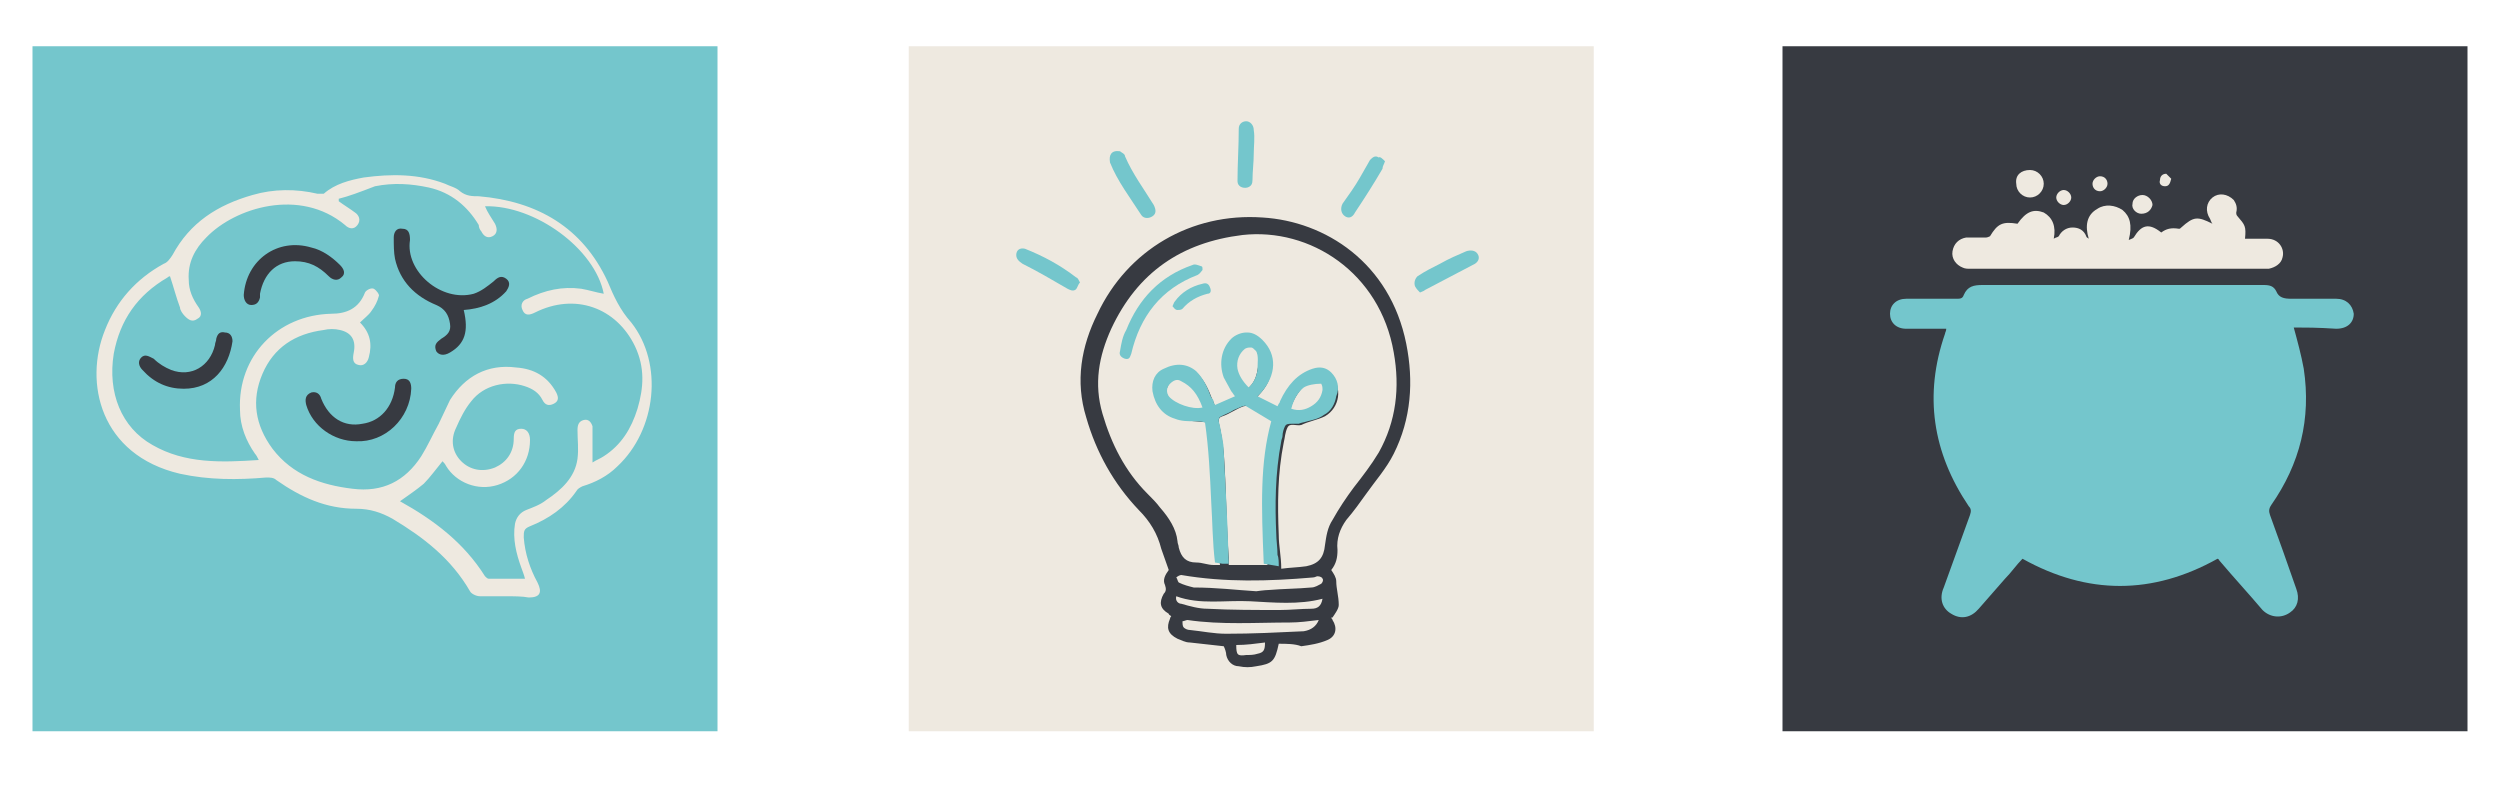
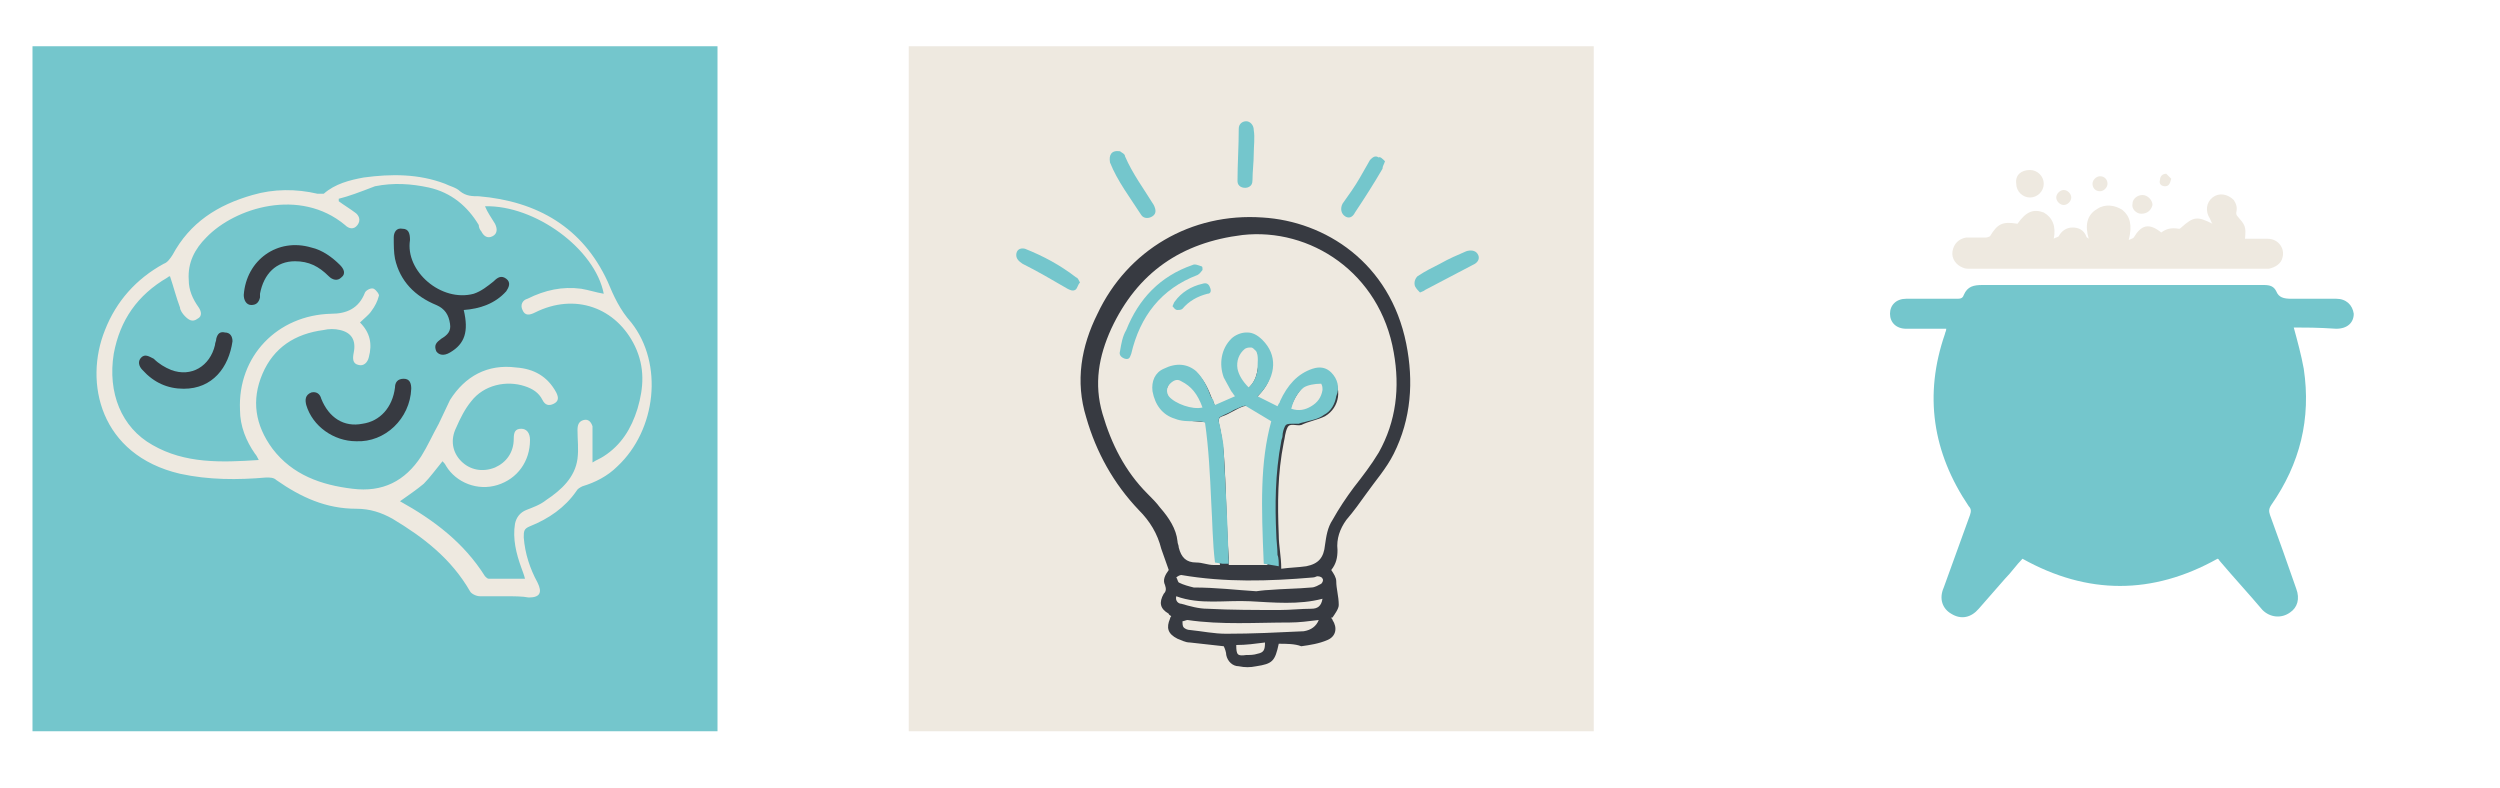
<svg xmlns="http://www.w3.org/2000/svg" version="1.1" id="Calque_1" x="0px" y="0px" viewBox="0 0 200 63" style="enable-background:new 0 0 200 63;" xml:space="preserve">
  <style type="text/css">
	.st0{display:none;}
	.st1{display:inline;fill:#73C6CC;}
	.st2{display:inline;fill:#373A41;}
	.st3{display:inline;fill:#EEE9E0;}
	.st4{display:inline;}
	.st5{fill:#EEE9E0;}
	.st6{fill:#373A41;}
	.st7{fill:#73C6CC;}
	.st8{fill:#74C6CC;}
</style>
  <g id="Calque_1_00000060749036185859501300000013913144581143781299_" class="st0">
    <rect x="-522.6" y="-176.6" class="st1" width="415.2" height="415.2" />
    <rect x="-107.4" y="-176.6" class="st2" width="415.2" height="415.2" />
    <rect x="307.5" y="-176.4" class="st3" width="415.2" height="415.2" />
    <g class="st4">
      <path class="st5" d="M-235.9,156.4c-5.1,0-10.3,0.3-15.4-0.1c-2.1-0.2-4.9-1.5-5.9-3.1c-11.3-19.6-28.3-32.7-47.4-43.8    c-7-4.1-13.9-6.1-22-5.9c-18.1,0.3-33.6-7.2-48.1-17.4c-1.6-1.2-4.1-1.8-6.1-1.7c-17.5,1.4-35,1.4-52.3-2.5    c-48.6-11.1-58-55.3-45.5-87.4c6.9-17.7,18.7-31,35.3-40.2c2-1.1,4-3.2,5.1-5.2c10.5-19.7,27.6-30.5,48.5-36.2    c13.1-3.6,26.4-4,39.7-0.6c1.1,0.3,2.8,0.3,3.5-0.3c7-6.2,15.6-8.7,24.6-9.9c16.7-2.4,33.2-2,49.3,3.8c3.3,1.2,6.9,2.4,9.5,4.6    c3.6,3,7.5,3,11.8,3.4c35.5,2.7,62.8,18.5,78.3,51.2c4.2,8.8,8,17.2,14.1,25.1c19.6,25.3,15.3,65.5-8.1,87.4    c-6.1,5.7-13.2,9.8-21.2,12.3c-1.5,0.5-3.1,1.5-4,2.7c-7.1,9.9-16.4,17-27.7,21.3c-3.4,1.3-4.1,3.2-3.8,6.4    c0.8,9.8,4.1,18.8,8.4,27.6c2.8,5.8,1.1,8.7-5.3,8.7C-225.7,156.4-230.8,156.4-235.9,156.4z M-337.4-84c0.1,0.4,0.2,0.9,0.2,1.3    c3.2,2.3,6.5,4.5,9.7,6.8c2.6,1.9,4,4.4,1.8,7.3c-2.3,3.1-5.1,2.4-7.8,0.2c-27.6-22.6-66.9-10.4-83.8,7.6    c-6.8,7.2-11.1,15.4-10.7,25.7c0.3,6.2,2.2,11.7,5.9,16.6c1.8,2.5,2.2,5.2-0.5,7.2c-2.8,2.1-5.4,1.1-7.3-1.6    c-1.2-1.7-2.7-3.5-3.4-5.4c-2.1-6.1-3.8-12.4-5.7-18.7c-0.1,0.1-0.9,0.3-1.6,0.7c-17.9,10.5-28.9,26-32.5,46.4    c-4.2,23.6,5,44.7,23.7,55.1c19.9,11,41.7,10.7,64.1,9.6c-1.1-1.8-1.9-2.9-2.6-4.1c-5.3-8-8.8-16.6-9.2-26.3    c-1.3-32.5,22.7-57.6,55.5-58.3c9.5-0.2,16.8-3.3,20.6-12.7c0.6-1.4,3.9-2.9,5.4-2.5s3.6,3.4,3.3,4.9c-0.7,3.2-2.3,6.4-4.2,9.1    c-1.9,2.6-4.6,4.5-7.1,6.9c6.2,5.9,7.8,13,5.3,21.1c-0.9,3-2.7,5.3-6.2,4.4c-3.7-1-4-3.9-3.1-7.2c1.9-7.2-1.3-12.4-8.6-13.7    c-3.3-0.6-6.8-0.4-10.2,0c-17.3,2.1-30.2,10.8-37.2,26.9c-7.1,16.2-4.7,31.4,6.1,45.3c12.2,15.7,29.1,22.2,48.1,24.5    c18.1,2.2,32.1-4.5,41.8-19.7c4-6.2,7-13,10.3-19.6c2.4-4.7,4.3-9.7,7.1-14.1c9.3-14.5,22.5-22,40-20.2c10.4,1.1,19.2,5.3,24.4,15    c1.4,2.7,1.1,5.4-1.8,7c-2.9,1.6-5.3,0.4-6.7-2.4c-2.3-4.5-6.1-7-10.7-8.6c-11.5-4.2-24.7-0.9-32.9,9c-3.9,4.8-6.8,10.5-9.5,16    c-3.6,7.5-2.2,15.1,3,20.5s13.1,7,20,4.2c7.1-2.9,11.3-9.4,11.2-17.6c-0.1-3.5,0.8-6,4.6-6.4c3.1-0.3,4.9,2.3,5,6.5    c0.3,12.6-7.8,23.8-19.8,27.4c-11.8,3.5-24.7-1.2-31.4-11.6c-0.7-1.2-1.4-2.3-2-3.3c-3.9,4.8-7.2,9.8-11.5,13.9    c-4.2,4-9.4,7-14,10.4c20.2,11.5,39,24.8,51.2,45.6c0.4,0.7,1.5,1.5,2.3,1.5c7.2,0.1,14.3,0.1,21.9,0.1c-1-2.7-1.8-4.6-2.4-6.6    c-2.7-8.6-5.3-17.1-4-26.3c0.6-4.1,2.6-6.6,6.6-8.1c4.1-1.5,8.2-3.3,11.9-5.7c9.3-5.8,17.1-13.3,18.9-24.7    c0.9-5.7,0.3-11.6,0-17.4c-0.1-3.2,0.9-5.4,4-6c3-0.5,4.8,1.3,5.5,4.1c0.2,0.8,0.4,1.7,0.4,2.5c0,6.4,0,12.7,0,19.7    c2.5-1.4,4.6-2.4,6.6-3.8c10.3-7.1,16.8-16.9,20.1-28.8c3.5-12.6,4.3-25.2-1.6-37.5c-11.2-23.8-36.2-32.3-60.8-20.5    c-3,1.4-6,2.1-7.7-1.4c-1.7-3.3,0.1-5.6,3.2-7.2c10.3-5.1,21.1-7.9,32.6-6c4.7,0.7,9.3,2,13.9,3.1c-5.2-27.3-41.8-53.7-72.1-52.7    c2,3.5,3.9,6.9,5.8,10.4c1.6,2.9,1.4,5.8-1.7,7.3c-3.1,1.5-5.5,0.2-6.9-2.9c-0.5-1.2-1.1-2.3-1.8-3.4    c-6.9-11.7-16.4-20.1-29.9-22.9c-10.7-2.2-21.5-2.7-32.3-0.9C-324.7-87.8-331-85.6-337.4-84z" />
      <path class="st6" d="M-261.5-17c3.4,12.8,0.8,20.8-8.2,26c-3.6,2.1-6.8,1.8-8.2-1c-1.8-3.5,0.1-5.6,3-7.2c3.7-2,6-5,5.4-9.3    c-0.6-5.3-3.2-9.3-8.3-11.5c-12.7-5.5-21.8-14.5-25.3-28.1c-1.1-4.2-0.7-8.7-0.7-13.1c0-3.3,1.8-5.7,5.3-5.3    c3.7,0.3,4.8,3.1,4.2,6.6c-3,19.2,18.9,37.7,38.4,32.4c4.4-1.2,8.4-4.5,12-7.5c2.6-2.2,4.7-4,7.7-1.6c3.1,2.4,2,5.2-0.1,7.8    C-242.7-20.9-251.3-17.5-261.5-17z" />
      <path class="st6" d="M-326.4,63c-13.7-0.2-26.1-9.4-30.5-22.2c-1.2-3.4-0.8-6.1,2.7-7.3c3.4-1.2,5.1,0.9,6.4,4    c4.6,11.3,14,17.1,25,15.6c10.9-1.5,18.4-9.7,19.8-21.8c0.4-3.2,1.8-5.2,5.1-5.1c3.7,0.1,4.6,2.7,4.5,5.9    C-293.7,48.9-309.1,63.4-326.4,63z" />
      <path class="st6" d="M-363.9-46.5c-11.1,0.1-19.2,7.6-21.1,19.6c-0.1,0.8-0.1,1.7-0.3,2.5c-0.6,2.8-2.3,4.8-5.3,4.4    c-3.2-0.4-4.5-2.6-4.3-5.8c1.3-21.4,20.3-34.9,40.9-29c6.8,2,12.7,5.6,17.6,10.8c2.4,2.4,3.4,5.2,0.6,7.8    c-2.6,2.4-5.2,1.4-7.5-0.9C-348.8-43-355.6-46.5-363.9-46.5z" />
      <path class="st6" d="M-431.1,31c-9.7,0-18.2-4-25.4-11.2c-2.4-2.4-3.4-5.2-0.6-7.8c2.6-2.4,5-1.1,7.5,0.9c3.4,2.7,7,5.6,11,7.1    c12.5,4.6,23.7-2.1,26.3-15.1c0.2-1.3,0.4-2.5,0.7-3.8c0.6-2.8,2.3-4.2,5.2-3.9c3.1,0.3,4.6,2.4,4.3,5.3    C-403.8,17.9-413.4,30.5-431.1,31z" />
    </g>
    <g id="MARMITE" class="st4">
      <path class="st7" d="M217-13.4c2,8.5,4.5,16.5,5.7,24.7c4.5,30.1-2,57.8-19.4,82.8c-1.5,2.1-1.9,3.8-1,6.3    c5.3,14.8,10.4,29.6,15.5,44.5c2,5.8,0.4,11.2-4,14.5c-5.3,3.9-12.3,3.2-16.8-1.9c-8.8-9.8-17.5-19.7-26.2-29.6    c-0.5-0.5-1-1.1-1.5-1.7C130,148,90.6,148.1,51,126.3c-3.5,4-7.2,8.1-10.8,12.2c-5.4,6.1-10.8,12.3-16.2,18.4    c-4.8,5.4-10.9,6.6-16.4,3.3c-5.4-3.2-7.2-9.1-4.9-15.8c5.1-14.7,10.2-29.5,15.5-44.2c0.8-2.1,0.6-3.7-0.7-5.6    C-4.9,62.2-9.6,27.2,2.8-10c0.3-0.9,0.6-1.9,1.1-3.4c-2.9,0-5.5,0-8.1,0c-5.3,0-10.6,0-15.9,0c-5.6-0.1-9.7-4-9.6-9.3    c0-5.1,4.1-9,9.6-9c10.1,0,20.2-0.1,30.3,0c2.2,0,3.8-0.4,4.7-2.5c2.1-5.1,5.9-6.2,11.4-6.2c56.8,0.2,113.5,0.2,170.3,0.1    c3.4,0,6,0.7,7.3,3.9c1.7,4.1,4.8,5,9,4.8c9-0.3,18-0.1,26.9-0.1c6,0,10.1,3.7,10.2,9c0.1,5.5-4.1,9.3-10.3,9.3    C232.1-13.4,224.5-13.4,217-13.4z" />
      <path class="st5" d="M49.7-76.6c5.1-7.3,10.1-9.3,15.9-6.5c5.5,2.7,7.4,8.1,5.7,16.2c0.9-0.6,2.2-1.1,2.7-1.9    c1.8-3.2,4.4-5.1,8.1-5.1c3.8,0,6.6,1.9,8.3,5.3c0.3,0.7,1,1.1,1.9,1.6c-2.6-7.7-1.4-14.1,5.6-18.5c4.7-2.9,10.6-2.4,14.9,0.9    c5,3.9,6.2,8.9,3.7,18.1c1.4-0.8,2.5-1.1,2.9-1.8c4.4-7.8,9.5-8.9,17-3.2c3-2.2,6.4-3.4,10.3-2.6c0.5,0.1,1.2-0.2,1.6-0.6    c7.3-6.5,10.1-6.8,18.9-2.2c-0.5-0.9-0.8-2-1.4-2.8c-2.9-4.3-2.1-9.8,2-12.8c4-3,9.5-2.3,12.6,1.5c1.9,2.3,2.3,4.9,1.9,7.8    c-0.1,0.8,0.1,1.9,0.6,2.4c5,5.2,5.3,6.1,4.4,13.7c4.5,0,9-0.1,13.4,0c6.7,0.2,10.9,5.7,9.2,11.8c-1.1,3.7-4.2,6.2-8,6.5    c-0.8,0.1-1.6,0-2.4,0c-59.5,0-119,0-178.5,0c-1.5,0-3.1,0-4.5-0.5c-4.2-1.2-6.7-5.4-6.2-9.7c0.5-4.4,4-7.8,8.6-8.1    c4-0.2,8,0,11.9-0.1c0.8,0,2-0.5,2.4-1.2C37.6-76.5,40.6-78,49.7-76.6z" />
      <path class="st5" d="M65.7-109.7c4.7,0,8.4,3.6,8.5,8.3c0.1,4.7-3.8,8.6-8.6,8.5c-4.7,0-8.3-3.8-8.3-8.4    C57.3-106,61-109.7,65.7-109.7z" />
      <path class="st5" d="M133.6-82.6c-3.2-0.1-5.7-2.8-5.5-6.1c0.1-3.1,2.8-5.6,5.8-5.5c3.2,0,5.7,2.7,5.6,5.9    C139.5-84.9,136.9-82.5,133.6-82.6z" />
-       <path class="st5" d="M113.2-100.8c0,2.6-2.1,4.7-4.7,4.7c-2.7,0-4.8-2.2-4.8-4.9c0.1-2.6,2.2-4.7,4.7-4.7    C111.1-105.8,113.3-103.5,113.2-100.8z" />
      <path class="st5" d="M86.6-88.3c-2.5,0-4.7-2.2-4.6-4.8c0-2.6,2.2-4.6,4.8-4.5c2.5,0.1,4.4,2,4.4,4.6    C91.2-90.5,89.1-88.3,86.6-88.3z" />
      <path class="st5" d="M151.8-104.1c-0.5,3.2-1.7,4.5-4,4.4c-2.2-0.1-3.4-1.5-3.4-3.6c0.1-2.3,1.6-3.8,3.8-3.4    C149.7-106.3,150.9-104.8,151.8-104.1z" />
    </g>
    <path class="st2" d="M520.1,185.5c-0.3,0.6-0.5,0.7-0.5,0.9c-1.7,9.8-3,11.3-12.9,12.9c-3.5,0.6-7.1,0.5-10.7,0.2   c-4.2-0.4-7-2.7-7.8-7c-0.3-1.9-0.8-3.8-1.2-5.4c-6.9-0.8-13.5-1.3-20.2-2.3c-2.6-0.4-5.3-1.3-7.7-2.4c-5.7-2.7-6.9-6.5-4.2-12.2   c0.3-0.6,0.6-1.2,1-1.9c-0.6-0.4-1.1-0.9-1.7-1.3c-5-3.2-6-6.9-2.9-12.1c1-1.8,1.6-3.2,0.8-5.4c-1.1-3.1-0.2-5.6,2-9.2   c-1.5-4.4-3.1-8.4-4.3-12.6c-2.5-9-6.9-16.7-13.4-23.5c-15.1-15.9-25.6-34.8-31.8-55.7c-6.5-21.8-3.2-43,6.4-63.2   c18.6-38.8,56.8-61.2,99.7-58.6C548.5-71,588-45.9,598.1,3.3c4.7,23,3.3,45.5-7.5,66.5c-4.5,8.7-11,16.3-16.7,24.3   c-3.9,5.5-8,10.8-12,16.2c-4,5.3-5.7,11.3-5.5,18c0.1,4.3-0.7,8.4-3.4,11.9c1.2,2.2,3.2,4.4,3.3,6.6c0.2,4.7,1.2,9.4,1.3,14.1   c0.1,2.5-2.5,5-3.9,7.6c-0.3-0.1-0.6-0.2-1-0.3c0.3,0.5,0.7,1,1,1.5c3.3,4.6,2.5,10.1-2.8,12.2c-5,2.1-10.5,3-16,3.7   C530.1,185.9,525,185.5,520.1,185.5z M478.3,51.3c-6.9-0.9-12.8-1-18.3-2.6c-7.7-2.3-12.2-8.1-13.2-16.1c-0.8-6,1.7-10.7,6.5-13.1   c7-3.5,13.4-3,18.4,1.7c4.7,4.4,7.2,10,9.3,15.8c0.6,1.6,1.1,3.2,1.9,5.3c4.8-2.2,9.2-4.2,13.3-6c-2.6-4.4-5.2-8.2-7-12.3   c-3.6-8.2-1.7-17.2,4.2-22.8c5.5-5.3,12.7-5,17.8,0.7c8.5,9.5,8.1,20.9-1,31c-0.9,1-1.8,2-3.2,3.5c4.9,2.4,9.1,4.6,13.3,6.7   c0.6-0.8,0.7-0.9,0.8-1.1c0.4-1,0.8-2,1.2-3c4-9,9.8-16.1,19.3-19.6c3.8-1.4,7.5-1,10.4,2.2c6.9,7.6,5.5,19.8-3.4,24.7   c-4.5,2.4-9.8,3.3-14.7,4.9c-2.9,1-6.8-1.7-8.6,1.5c-1.6,2.7-1.7,6.2-2.4,9.4c0,0.1,0,0.2,0,0.3c-3.6,18.6-3.6,37.3-3,56.1   c0.2,6.5,0.7,12.9,1.1,20.2c5.4-0.6,10.5-0.9,15.4-1.9c7.7-1.5,10.3-5.1,11.4-12.9c0.7-5.2,1.9-10.6,4.3-15.1   c3.7-6.9,8.5-13.3,13-19.8c5-7.1,10.9-13.7,15.1-21.2c10.5-18.9,12.8-39.4,9.2-60.5c-8.3-48.8-50.6-76.1-91.5-71.3   c-37,4.4-64,22.8-79.4,57.1c-7.4,16.5-10.3,33.7-5.4,51.4c5,18.2,13.9,34.5,27,48.3c2.6,2.8,5.2,5.5,7.8,8.3   c5.5,5.9,9.7,12.5,10.5,20.8c0.1,1.2,0.5,2.3,0.8,3.5c1.5,5.6,4.8,9,10.9,9.5c3.4,0.3,6.8,1.2,10.3,1.7c1.1,0.2,2.3,0,3.8,0   C481.4,107.6,481.9,78.8,478.3,51.3z M518,50.5c-5.5-3.3-10.4-6.3-15.5-9.2c-0.8-0.4-2.2-0.2-3.1,0.2c-4.3,1.9-8.5,4.2-12.9,6   c-2.1,0.8-2.4,1.8-2,3.8c1.1,6.1,2.5,12.1,2.9,18.3c1.2,21.1,2,42.2,2.9,63.3c0.1,1.4,0,2.8,0,4.5c8,0,15.5,0,23.4,0   C512.1,108.2,510.4,78.9,518,50.5z M506.9,153.9c0-0.2,0-0.4,0.1-0.6c2.6,0,5.2,0.1,7.8,0c8.6-0.5,17.3-0.9,25.9-1.7   c2.2-0.2,4.3-1.4,6.2-2.5c0.7-0.4,1.1-2.3,0.8-3.3c-0.2-0.6-1.8-1.1-2.8-1.2c-0.9-0.1-1.9,0.4-2.9,0.5c-26.5,2.3-53,3.2-79.4-1.4   c-1-0.2-2.1,0.8-3.2,1.3c0.6,0.9,0.9,2.4,1.7,2.7c2.9,1.2,5.9,2.5,8.9,2.8C482.3,151.8,494.6,152.8,506.9,153.9z M544.9,171.1   c-6.1,0.5-11.8,1.4-17.5,1.4c-20.8-0.1-41.6,1.1-62.3-2c-0.9-0.1-2.6,0.4-2.6,0.9c-0.2,1.1,0,2.6,0.7,3.4c0.9,1,2.4,1.7,3.7,1.9   c7.4,1,14.8,2.4,22.2,2.4c15.7-0.1,31.4-0.8,47-1.5C540.3,177.4,543.2,175.2,544.9,171.1z M547.1,158.6   c-14.8,4.1-29.5,2.6-44.2,1.6s-29.7,1.9-44.3-3.3c-0.6,2.9,1.2,4.3,3.1,4.8c5.3,1.3,10.7,2.9,16.2,3.1c14.5,0.6,29.1,0.7,43.6,0.7   c6.4,0,12.8-0.7,19.2-0.9C544.3,164.5,546.4,162.8,547.1,158.6z M475.7,42.7c-2.5-7.2-6.2-13.5-12.9-17.5c-3.1-1.9-5.8-1.2-8.1,1.5   c-2.6,3-2.9,6.1-0.9,8.9C457.5,40.8,469.1,44.7,475.7,42.7z M501.8,31.2c3.5-3.3,5.5-6.9,6.2-11.2c0.7-4.1,1.5-8.2-0.9-12   c-2.1-3.4-4-3.9-7.5-1.7c-4.3,2.7-6.3,7.5-5.2,12.7C495.5,23.8,498.2,27.6,501.8,31.2z M527.7,44c10.1,2.9,18.8-2.4,20.5-12.1   c0.3-1.9,0.2-4.5-2-4.4c-3.5,0.1-7.8,0.3-10.3,2.3C531.6,33.2,529.2,38.5,527.7,44z M494.5,186.5c0.2,5.8,0.9,6.5,6,6.3   c2.4-0.1,4.7-0.3,7.1-0.7c3.8-0.7,4.7-2,4.8-6.6C506.4,185.8,500.5,186.1,494.5,186.5z" />
    <path class="st1" d="M423.8-113.2c0.7,0.6,2.6,1.4,3.2,2.8c4.4,10.8,11.2,20,17.6,29.5c2,3,1.8,5.2-0.5,6.8c-2.3,1.6-5,1.4-6.6-1   c-7.1-10.2-14.4-20.4-18.9-32.1C417.2-110.6,419.1-113.3,423.8-113.2z" />
    <path class="st1" d="M606.3-27.6c-1-1.1-2.5-2.2-3.1-3.6c-0.9-2.2-0.2-4.4,1.9-5.7c4.4-2.7,8.8-5.5,13.5-7.9   c5.3-2.7,10.8-5.1,16.2-7.5c2.6-1.2,4.9-0.6,6.6,1.8c1.5,2.3,0.9,4.8-1.5,6c-10.2,5.3-20.3,10.6-30.5,15.8   C608.6-28.3,607.9-28.1,606.3-27.6z" />
    <path class="st1" d="M399.9-33.7c-1.1,1.6-1.8,3.6-3.1,4.3c-1.2,0.6-3.3,0.1-4.7-0.6c-9.2-5-18.2-10.3-27.4-15.3   c-2.4-1.3-3.6-3-3.4-5.6c0.3-2.9,2.6-4.6,5.3-3.5c11.1,4.2,21.4,9.9,30.9,17C398.5-36.7,398.9-35.2,399.9-33.7z" />
    <path class="st1" d="M584.6-107.1c-0.8,2-1.2,3.3-1.9,4.3c-5.5,8.8-10.9,17.7-16.5,26.4c-1.9,3-4,3.5-6.2,2c-2.4-1.6-3-4.8-1.2-7.5   c3.5-5.4,7.2-10.8,10.7-16.3c2.2-3.5,4-7.2,6.1-10.7c1.1-1.9,2.9-3,4.9-1.9C582-109.9,583.2-108.3,584.6-107.1z" />
    <path class="st1" d="M505.3-111.3c-0.3,5.2-0.5,10.4-0.8,15.6c-0.1,2.3-1,4-3.3,4.7c-3.3,1.1-6-0.7-6-4.2   c0.2-10.7,0.5-21.5,0.9-32.2c0.1-2.9,2.1-4.8,4.7-4.8c2.7,0,4.6,2,4.7,5.2c0.1,5.2,0,10.4,0,15.6   C505.6-111.3,505.5-111.3,505.3-111.3z" />
    <path class="st1" d="M474.5-40.9c-0.9,0.9-1.8,2.3-3,2.7c-22.1,8.6-35.1,24.9-40.2,47.7c-0.4,1.9-1,3.8-3.5,3.3   c-2.3-0.5-3.8-2-3.3-4.4c1-4.4,1.9-8.9,3.6-13.1c7.9-18.6,20.8-32.5,40.2-39.5c1.4-0.5,3.4,0.3,5,0.7   C473.9-43.4,474-42.2,474.5-40.9z" />
    <path class="st1" d="M456-18.9c0.6-1.3,0.9-2.2,1.5-3c4.1-5.5,9.6-8.9,16.3-10.5c2.1-0.5,3.9,0,4.8,2.2c0.8,1.9,0.5,3.5-1.7,4.1   c-6.1,1.4-11.1,4.5-15,9.5c-0.5,0.7-2.3,1.2-3,0.8C457.7-16.4,456.9-17.8,456-18.9z" />
    <path class="st1" d="M551.7,21.6c-2.9-3.2-6.6-3.7-10.4-2.2C531.9,22.9,526,30.1,522,39c-0.4,1-0.8,2-1.2,3   c-0.1,0.2-0.2,0.3-0.8,1.1c-4.2-2.1-8.4-4.2-13.3-6.7c1.4-1.5,2.4-2.5,3.2-3.5c9.1-10,9.5-21.5,1-31c-5.1-5.7-12.3-6-17.8-0.7   c-5.9,5.6-7.8,14.6-4.2,22.8c1.8,4.1,4.4,7.8,7,12.3c-4.1,1.9-8.5,3.8-13.3,6c-0.8-2.2-1.3-3.8-1.9-5.3c-2.1-5.9-4.6-11.5-9.3-15.8   c-5-4.6-11.4-5.2-18.4-1.7c-4.7,2.4-7.2,7.1-6.5,13.1c1,8,5.5,13.9,13.2,16.1c5.5,1.6,11.4,1.7,18.3,2.6   c3.7,27.5,3.1,56.3,5.6,85.3l6.6,0.9c-0.9-27.6-2.1-49.9-3.1-67.8c-0.3-6.1-1.7-12.2-2.9-18.3c-0.4-2.1-0.1-3,2-3.8   c4.4-1.8,8.6-4.1,12.9-6c0.9-0.4,2.3-0.6,3.1-0.2c5.1,2.8,10,5.9,15.5,9.2c-6.6,24.5-6.2,49.7-4.7,86.7l7.5,1.4   c-0.4-7.3-0.9-13.7-1.1-20.2c-0.6-18.8-0.6-37.5,3-56.1c0-0.1,0-0.2,0-0.3c0.8-3.2,0.9-6.7,2.4-9.4c1.8-3.2,5.8-0.5,8.6-1.5   c4.9-1.7,10.2-2.5,14.7-4.9C557.2,41.3,558.6,29.1,551.7,21.6z M453.6,35.5c-2-2.8-1.6-5.8,0.9-8.9c2.3-2.7,4.9-3.4,8.1-1.5   c6.7,4,10.4,10.4,12.9,17.5C468.9,44.7,457.4,40.8,453.6,35.5z M501.6,31.2c-3.6-3.6-6.4-7.5-7.4-12.3c-1.1-5.2,0.9-10,5.2-12.7   c3.4-2.2,5.4-1.7,7.5,1.7c2.4,3.9,1.6,7.9,0.9,12C507.1,24.3,505.1,27.9,501.6,31.2z M548,31.9c-1.7,9.7-10.4,15-20.5,12.1   c1.6-5.6,3.9-10.9,8.2-14.2c2.5-2,6.8-2.2,10.3-2.3C548.2,27.5,548.3,30,548,31.9z" />
  </g>
  <g id="Calque_2_00000111883541135130357500000001902417410634071993_">
    <rect x="2.6" y="3.7" class="st8" width="54.8" height="54.8" />
    <g>
      <path class="st5" d="M27.1,15.9c0,0.1,0,0.1,0,0.2c0.4,0.3,0.9,0.6,1.3,0.9c0.3,0.2,0.5,0.6,0.2,1s-0.7,0.3-1,0    c-3.6-3-8.8-1.4-11.1,1c-0.9,0.9-1.5,2-1.4,3.4c0,0.8,0.3,1.5,0.8,2.2c0.2,0.3,0.3,0.7-0.1,0.9c-0.4,0.3-0.7,0.1-1-0.2    c-0.2-0.2-0.4-0.5-0.4-0.7c-0.3-0.8-0.5-1.6-0.8-2.5c0,0-0.1,0-0.2,0.1c-2.4,1.4-3.8,3.4-4.3,6.1c-0.5,3.1,0.6,5.9,3.1,7.3    c2.6,1.5,5.5,1.4,8.5,1.2c-0.1-0.2-0.2-0.4-0.3-0.5c-0.7-1-1.2-2.2-1.2-3.5c-0.2-4.3,3-7.6,7.3-7.7c1.2,0,2.2-0.4,2.7-1.7    c0.1-0.2,0.5-0.4,0.7-0.3s0.5,0.5,0.4,0.6c-0.1,0.4-0.3,0.8-0.6,1.2c-0.2,0.3-0.6,0.6-0.9,0.9c0.8,0.8,1,1.7,0.7,2.8    c-0.1,0.4-0.4,0.7-0.8,0.6c-0.5-0.1-0.5-0.5-0.4-1c0.2-1-0.2-1.6-1.1-1.8c-0.4-0.1-0.9-0.1-1.3,0c-2.3,0.3-4,1.4-4.9,3.5    s-0.6,4.1,0.8,6c1.6,2.1,3.9,2.9,6.4,3.2c2.4,0.3,4.2-0.6,5.5-2.6c0.5-0.8,0.9-1.7,1.4-2.6c0.3-0.6,0.6-1.3,0.9-1.9    c1.2-1.9,3-2.9,5.3-2.6c1.4,0.1,2.5,0.7,3.2,2c0.2,0.4,0.2,0.7-0.2,0.9s-0.7,0.1-0.9-0.3c-0.3-0.6-0.8-0.9-1.4-1.1    c-1.5-0.5-3.3-0.1-4.3,1.2c-0.5,0.6-0.9,1.4-1.2,2.1c-0.5,1-0.3,2,0.4,2.7s1.7,0.9,2.7,0.5c0.9-0.4,1.5-1.2,1.5-2.3    c0-0.5,0.1-0.8,0.6-0.8c0.4,0,0.7,0.3,0.7,0.9c0,1.7-1,3.1-2.6,3.6s-3.3-0.2-4.1-1.5c-0.1-0.2-0.2-0.3-0.3-0.4    c-0.5,0.6-1,1.3-1.5,1.8c-0.6,0.5-1.2,0.9-1.9,1.4c2.7,1.5,5.1,3.3,6.8,6c0.1,0.1,0.2,0.2,0.3,0.2c0.9,0,1.9,0,2.9,0    c-0.1-0.4-0.2-0.6-0.3-0.9c-0.4-1.1-0.7-2.3-0.5-3.5c0.1-0.5,0.4-0.9,0.9-1.1c0.5-0.2,1.1-0.4,1.6-0.8c1.2-0.8,2.3-1.8,2.5-3.3    c0.1-0.8,0-1.5,0-2.3c0-0.4,0.1-0.7,0.5-0.8s0.6,0.2,0.7,0.5c0,0.1,0,0.2,0,0.3c0,0.8,0,1.7,0,2.6c0.3-0.2,0.6-0.3,0.9-0.5    c1.4-0.9,2.2-2.2,2.7-3.8c0.5-1.7,0.6-3.3-0.2-5c-1.5-3.1-4.8-4.3-8-2.7c-0.4,0.2-0.8,0.3-1-0.2c-0.2-0.4,0-0.8,0.4-0.9    c1.4-0.7,2.8-1,4.3-0.8c0.6,0.1,1.2,0.3,1.8,0.4c-0.7-3.6-5.5-7.1-9.5-7c0.2,0.5,0.5,0.9,0.8,1.4c0.2,0.4,0.2,0.8-0.2,1    s-0.7,0-0.9-0.4c-0.1-0.1-0.2-0.3-0.2-0.5c-0.9-1.5-2.2-2.6-4-3c-1.4-0.3-2.8-0.4-4.3-0.1C28.7,15.4,27.9,15.7,27.1,15.9     M40.4,47.7c-0.7,0-1.4,0-2,0c-0.3,0-0.7-0.2-0.8-0.4c-1.5-2.6-3.7-4.3-6.2-5.8c-0.9-0.5-1.8-0.8-2.9-0.8c-2.4,0-4.4-0.9-6.4-2.3    c-0.2-0.2-0.5-0.2-0.8-0.2c-2.3,0.2-4.6,0.2-6.9-0.3c-6.4-1.5-7.7-7.3-6-11.5c0.9-2.3,2.5-4.1,4.7-5.3c0.3-0.1,0.5-0.4,0.7-0.7    c1.4-2.6,3.6-4,6.4-4.8c1.7-0.5,3.5-0.5,5.2-0.1c0.1,0,0.4,0,0.5,0c0.9-0.8,2.1-1.1,3.2-1.3c2.2-0.3,4.4-0.3,6.5,0.5    c0.4,0.2,0.9,0.3,1.2,0.6c0.5,0.4,1,0.4,1.5,0.4c4.7,0.4,8.3,2.5,10.3,6.8c0.5,1.2,1,2.3,1.9,3.3c2.6,3.3,2,8.6-1.1,11.5    c-0.8,0.8-1.8,1.3-2.8,1.6c-0.2,0.1-0.4,0.2-0.5,0.4c-0.9,1.3-2.2,2.2-3.7,2.8c-0.5,0.2-0.5,0.4-0.5,0.9c0.1,1.3,0.5,2.5,1.1,3.6    c0.4,0.8,0.2,1.2-0.7,1.2C41.8,47.7,41.1,47.7,40.4,47.7" />
      <path class="st6" d="M37.1,24.8c0.4,1.7,0.1,2.7-1.1,3.4c-0.5,0.3-0.9,0.2-1.1-0.1c-0.2-0.5,0-0.7,0.4-1c0.5-0.3,0.8-0.6,0.7-1.2    c-0.1-0.7-0.4-1.2-1.1-1.5c-1.7-0.7-2.9-1.9-3.3-3.7c-0.1-0.5-0.1-1.1-0.1-1.7c0-0.4,0.2-0.8,0.7-0.7c0.5,0,0.6,0.4,0.6,0.9    c-0.4,2.5,2.5,5,5.1,4.3c0.6-0.2,1.1-0.6,1.6-1c0.3-0.3,0.6-0.5,1-0.2s0.2,0.7,0,1C39.6,24.3,38.4,24.7,37.1,24.8" />
      <path class="st6" d="M28.5,35.3c-1.8,0-3.5-1.2-4-2.9c-0.1-0.4-0.1-0.8,0.4-1c0.4-0.1,0.7,0.1,0.8,0.5c0.6,1.5,1.8,2.3,3.3,2    c1.4-0.2,2.4-1.3,2.6-2.9c0-0.4,0.2-0.7,0.7-0.7s0.6,0.4,0.6,0.8C32.8,33.5,30.8,35.4,28.5,35.3" />
      <path class="st6" d="M23.6,20.9c-1.5,0-2.5,1-2.8,2.6c0,0.1,0,0.2,0,0.3c-0.1,0.4-0.3,0.6-0.7,0.6c-0.4,0-0.6-0.4-0.6-0.8    c0.2-2.8,2.7-4.6,5.4-3.8c0.9,0.2,1.7,0.8,2.3,1.4c0.3,0.3,0.5,0.7,0.1,1c-0.3,0.3-0.7,0.2-1-0.1C25.5,21.3,24.7,20.9,23.6,20.9" />
      <path class="st6" d="M14.7,31.1c-1.3,0-2.4-0.5-3.3-1.5c-0.3-0.3-0.4-0.7-0.1-1c0.3-0.3,0.6-0.1,1,0.1c0.4,0.4,0.9,0.7,1.4,0.9    c1.6,0.6,3.1-0.3,3.5-2c0-0.2,0.1-0.3,0.1-0.5c0.1-0.4,0.3-0.6,0.7-0.5c0.4,0,0.6,0.3,0.6,0.7C18.3,29.4,17,31.1,14.7,31.1" />
    </g>
-     <rect x="142.6" y="3.7" class="st6" width="54.8" height="54.8" />
    <g>
      <path class="st8" d="M183.5,26.2c0.3,1.1,0.6,2.2,0.8,3.3c0.6,4-0.3,7.6-2.6,10.9c-0.2,0.3-0.2,0.5-0.1,0.8    c0.7,1.9,1.4,3.9,2.1,5.9c0.3,0.8,0.1,1.5-0.5,1.9c-0.7,0.5-1.6,0.4-2.2-0.2c-1.1-1.3-2.3-2.6-3.4-3.9c-0.1-0.1-0.1-0.2-0.2-0.2    c-5.2,2.9-10.4,2.9-15.6,0c-0.5,0.5-0.9,1.1-1.4,1.6c-0.7,0.8-1.4,1.6-2.1,2.4c-0.6,0.7-1.4,0.9-2.2,0.4c-0.7-0.4-1-1.2-0.6-2.1    c0.7-1.9,1.4-3.9,2.1-5.8c0.1-0.3,0.1-0.5-0.1-0.7c-2.9-4.3-3.6-8.9-1.9-13.8c0-0.1,0.1-0.2,0.1-0.4c-0.4,0-0.7,0-1.1,0    c-0.7,0-1.4,0-2.1,0c-0.8,0-1.3-0.5-1.3-1.2s0.5-1.2,1.3-1.2c1.3,0,2.7,0,4,0c0.3,0,0.5,0,0.6-0.3c0.3-0.7,0.8-0.8,1.5-0.8    c7.5,0,15,0,22.5,0c0.5,0,0.8,0.1,1,0.5c0.2,0.5,0.6,0.6,1.2,0.6c1.2,0,2.4,0,3.6,0c0.8,0,1.3,0.5,1.4,1.2c0,0.7-0.5,1.2-1.4,1.2    C185.4,26.2,184.4,26.2,183.5,26.2" />
      <path class="st5" d="M161.4,17.9c0.7-1,1.3-1.2,2.1-0.9c0.7,0.4,1,1.1,0.8,2.1c0.1-0.1,0.3-0.1,0.4-0.2c0.2-0.4,0.6-0.7,1.1-0.7    s0.9,0.2,1.1,0.7c0,0.1,0.1,0.1,0.2,0.2c-0.3-1-0.2-1.9,0.7-2.4c0.6-0.4,1.4-0.3,2,0.1c0.6,0.5,0.8,1.2,0.5,2.4    c0.2-0.1,0.3-0.1,0.4-0.2c0.6-1,1.2-1.2,2.2-0.4c0.4-0.3,0.8-0.4,1.4-0.3c0.1,0,0.1,0,0.2-0.1c1-0.9,1.3-0.9,2.5-0.3    c-0.1-0.1-0.1-0.2-0.2-0.4c-0.4-0.6-0.3-1.3,0.2-1.7c0.5-0.4,1.2-0.3,1.7,0.2c0.2,0.3,0.3,0.6,0.2,1c0,0.1,0,0.2,0.1,0.3    c0.6,0.7,0.7,0.8,0.6,1.8c0.6,0,1.2,0,1.8,0c0.9,0,1.4,0.8,1.2,1.5c-0.1,0.5-0.6,0.8-1.1,0.9c-0.1,0-0.2,0-0.3,0    c-7.9,0-15.7,0-23.6,0c-0.2,0-0.4,0-0.6-0.1c-0.5-0.2-0.9-0.7-0.8-1.3c0.1-0.6,0.5-1,1.1-1.1c0.5,0,1,0,1.6,0    c0.1,0,0.3-0.1,0.3-0.1C159.8,17.9,160.2,17.7,161.4,17.9" />
      <path class="st5" d="M162.4,13.6c0.6,0,1.1,0.5,1.1,1.1s-0.5,1.1-1.1,1.1s-1.1-0.5-1.1-1.1C161.2,14,161.7,13.6,162.4,13.6" />
      <path class="st5" d="M171.3,17.1c-0.4,0-0.8-0.4-0.7-0.8c0-0.4,0.4-0.7,0.8-0.7c0.4,0,0.8,0.4,0.8,0.8    C172.1,16.8,171.8,17.1,171.3,17.1" />
      <path class="st5" d="M168.6,14.7c0,0.3-0.3,0.6-0.6,0.6c-0.4,0-0.6-0.3-0.6-0.6s0.3-0.6,0.6-0.6C168.4,14.1,168.6,14.4,168.6,14.7    " />
      <path class="st5" d="M165.1,16.4c-0.3,0-0.6-0.3-0.6-0.6c0-0.3,0.3-0.6,0.6-0.6s0.6,0.3,0.6,0.6C165.7,16.1,165.4,16.4,165.1,16.4    " />
      <path class="st5" d="M173.7,14.3c-0.1,0.4-0.2,0.6-0.5,0.6s-0.5-0.2-0.4-0.5c0-0.3,0.2-0.5,0.5-0.5    C173.4,14,173.6,14.2,173.7,14.3" />
    </g>
    <rect x="72.7" y="3.7" class="st5" width="54.8" height="54.8" />
    <g>
      <path class="st6" d="M98.9,51.6c0,0.8,0.1,0.9,0.8,0.8c0.3,0,0.6,0,0.9-0.1c0.5-0.1,0.6-0.3,0.6-0.9    C100.4,51.5,99.7,51.6,98.9,51.6 M103.2,32.8c1.3,0.4,2.5-0.3,2.7-1.6c0-0.2,0-0.6-0.2-0.6c-0.5,0-1,0-1.4,0.3    C103.8,31.4,103.4,32.1,103.2,32.8 M99.8,31.1c0.5-0.4,0.7-0.9,0.8-1.5c0.1-0.5,0.2-1.1-0.1-1.6c-0.3-0.5-0.5-0.5-1-0.2    c-0.6,0.4-0.8,1-0.7,1.7C99,30.1,99.3,30.6,99.8,31.1 M96.4,32.7c-0.3-0.9-0.8-1.8-1.7-2.3c-0.4-0.2-0.8-0.2-1.1,0.2    c-0.3,0.4-0.4,0.8-0.1,1.2C94,32.4,95.5,32.9,96.4,32.7 M105.8,47.9c-1.9,0.5-3.9,0.3-5.8,0.2c-2-0.1-4,0.3-5.9-0.4    c-0.1,0.4,0.2,0.6,0.4,0.6c0.7,0.2,1.4,0.4,2.1,0.4c1.9,0.1,3.8,0.1,5.8,0.1c0.8,0,1.7-0.1,2.5-0.1    C105.4,48.7,105.7,48.5,105.8,47.9 M105.5,49.6c-0.8,0.1-1.6,0.2-2.3,0.2c-2.7,0-5.5,0.2-8.2-0.2c-0.1,0-0.3,0.1-0.4,0.1    c0,0.2,0,0.4,0.1,0.5s0.3,0.2,0.5,0.2c1,0.1,1.9,0.3,2.9,0.3c2.1,0,4.1-0.1,6.2-0.2C104.9,50.4,105.3,50.1,105.5,49.6 M100.5,47.3    c0,0,0.7-0.1,1-0.1c1.2-0.1,2.3-0.1,3.4-0.2c0.3,0,0.6-0.2,0.8-0.3c0.1-0.1,0.2-0.3,0.1-0.4c0-0.1-0.2-0.2-0.4-0.2    c-0.1,0-0.2,0.1-0.4,0.1c-3.5,0.3-7,0.4-10.5-0.2c-0.1,0-0.3,0.1-0.4,0.2c0.1,0.1,0.1,0.3,0.2,0.4c0.4,0.2,0.8,0.3,1.2,0.4    C97.3,47,98.9,47.2,100.5,47.3 M102,33.7c-0.7-0.4-1.4-0.8-2.1-1.2c-0.1-0.1-0.3,0-0.4,0c-0.6,0.2-1.1,0.6-1.7,0.8    c-0.3,0.1-0.3,0.2-0.3,0.5c0.2,0.8,0.3,1.6,0.4,2.4c0.2,2.8,0.2,5.6,0.4,8.4c0,0.2,0,0.4,0,0.6h3.1C101.2,41.3,101,37.4,102,33.7     M96.7,33.8c-0.9-0.1-1.7-0.1-2.4-0.3c-1-0.3-1.6-1.1-1.8-2.1c-0.1-0.8,0.2-1.4,0.9-1.7c0.9-0.5,1.8-0.4,2.4,0.2s0.9,1.3,1.2,2.1    c0.1,0.2,0.2,0.4,0.2,0.7c0.7-0.3,1.2-0.5,1.8-0.8c-0.3-0.6-0.7-1.1-0.9-1.6c-0.5-1.1-0.2-2.3,0.5-3s1.7-0.7,2.3,0.1    c1.1,1.2,1.1,2.8-0.1,4.1c-0.1,0.1-0.2,0.2-0.4,0.5c0.7,0.3,1.2,0.6,1.8,0.9c0.1-0.1,0.1-0.1,0.1-0.2c0.1-0.1,0.1-0.3,0.2-0.4    c0.5-1.2,1.3-2.1,2.6-2.6c0.5-0.2,1-0.1,1.4,0.3c0.9,1,0.7,2.6-0.5,3.3c-0.6,0.3-1.3,0.4-1.9,0.7c-0.4,0.1-0.9-0.2-1.1,0.2    s-0.2,0.8-0.3,1.2l0,0c-0.5,2.5-0.5,4.9-0.4,7.4c0,0.9,0.2,1.7,0.2,2.7c0.7-0.1,1.3-0.1,2-0.2c1-0.2,1.4-0.7,1.5-1.7    c0.1-0.7,0.2-1.4,0.6-2c0.5-0.9,1.1-1.8,1.7-2.6c0.7-0.9,1.4-1.8,2-2.8c1.4-2.5,1.7-5.2,1.2-8c-1.1-6.4-6.7-10-12.1-9.4    c-4.9,0.6-8.4,3-10.5,7.5c-1,2.2-1.4,4.4-0.7,6.8c0.7,2.4,1.8,4.6,3.6,6.4c0.4,0.4,0.7,0.7,1,1.1c0.7,0.8,1.3,1.7,1.4,2.7    c0,0.2,0.1,0.3,0.1,0.5c0.2,0.8,0.6,1.2,1.4,1.2c0.5,0,0.9,0.2,1.4,0.2c0.2,0,0.3,0,0.5,0C97.1,41.2,97.2,37.4,96.7,33.8     M102.3,51.5C102.3,51.6,102.2,51.6,102.3,51.5c-0.3,1.4-0.5,1.6-1.8,1.8c-0.5,0.1-0.9,0.1-1.4,0c-0.5,0-0.9-0.4-1-0.9    c0-0.2-0.1-0.5-0.2-0.7c-0.9-0.1-1.8-0.2-2.7-0.3c-0.4,0-0.7-0.2-1-0.3c-0.8-0.4-0.9-0.9-0.6-1.6c0-0.1,0.1-0.2,0.1-0.2    c-0.1-0.1-0.2-0.1-0.2-0.2c-0.7-0.4-0.8-0.9-0.4-1.6c0.2-0.2,0.2-0.4,0.1-0.7c-0.2-0.4,0-0.8,0.3-1.2c-0.2-0.6-0.4-1.1-0.6-1.7    c-0.3-1.2-0.9-2.2-1.8-3.1c-2-2.1-3.4-4.6-4.2-7.4c-0.9-2.9-0.4-5.7,0.9-8.3c2.4-5.1,7.5-8.1,13.2-7.7c5,0.3,10.2,3.6,11.5,10.1    c0.6,3,0.4,6-1,8.8c-0.6,1.2-1.5,2.2-2.2,3.2c-0.5,0.7-1,1.4-1.6,2.1c-0.5,0.7-0.8,1.5-0.7,2.4c0,0.6-0.1,1.1-0.5,1.6    c0.2,0.3,0.4,0.6,0.4,0.9c0,0.6,0.2,1.2,0.2,1.9c0,0.3-0.3,0.7-0.5,1h-0.1c0,0.1,0.1,0.1,0.1,0.2c0.4,0.6,0.3,1.3-0.4,1.6    c-0.7,0.3-1.4,0.4-2.1,0.5C103.6,51.5,102.9,51.5,102.3,51.5" />
      <path class="st8" d="M89.6,12.1c0.1,0.1,0.4,0.2,0.4,0.4c0.6,1.4,1.5,2.6,2.3,3.9c0.2,0.4,0.2,0.7-0.1,0.9    c-0.3,0.2-0.7,0.2-0.9-0.1c-0.9-1.4-1.9-2.7-2.5-4.2C88.7,12.4,88.9,12,89.6,12.1" />
      <path class="st8" d="M113.6,23.4c-0.1-0.1-0.3-0.3-0.4-0.5c-0.1-0.3,0-0.6,0.2-0.8c0.6-0.4,1.2-0.7,1.8-1c0.7-0.4,1.4-0.7,2.1-1    c0.3-0.1,0.7-0.1,0.9,0.2s0.1,0.6-0.2,0.8c-1.3,0.7-2.7,1.4-4,2.1C113.9,23.3,113.8,23.3,113.6,23.4" />
      <path class="st8" d="M86.4,22.6c-0.2,0.2-0.2,0.5-0.4,0.6c-0.2,0.1-0.4,0-0.6-0.1c-1.2-0.7-2.4-1.4-3.6-2    c-0.3-0.2-0.5-0.4-0.5-0.7c0-0.4,0.3-0.6,0.7-0.5c1.5,0.6,2.8,1.3,4.1,2.3C86.2,22.2,86.3,22.4,86.4,22.6" />
      <path class="st8" d="M110.8,12.9c-0.1,0.3-0.2,0.4-0.2,0.6c-0.7,1.2-1.4,2.3-2.2,3.5c-0.2,0.4-0.5,0.5-0.8,0.3s-0.4-0.6-0.2-1    c0.5-0.7,1-1.4,1.4-2.1c0.3-0.5,0.5-0.9,0.8-1.4c0.2-0.2,0.4-0.4,0.7-0.2C110.4,12.5,110.6,12.7,110.8,12.9" />
      <path class="st8" d="M100.3,12.3c0,0.7-0.1,1.4-0.1,2.1c0,0.3-0.1,0.5-0.4,0.6c-0.4,0.1-0.8-0.1-0.8-0.5c0-1.4,0.1-2.8,0.1-4.2    c0-0.4,0.3-0.6,0.6-0.6s0.6,0.3,0.6,0.7C100.4,11,100.3,11.7,100.3,12.3L100.3,12.3" />
      <path class="st8" d="M96.2,21.6c-0.1,0.1-0.2,0.3-0.4,0.4c-2.9,1.1-4.6,3.3-5.3,6.3c-0.1,0.2-0.1,0.5-0.5,0.4    c-0.3-0.1-0.5-0.3-0.4-0.6c0.1-0.6,0.2-1.2,0.5-1.7c1-2.5,2.7-4.3,5.3-5.2c0.2-0.1,0.4,0,0.7,0.1C96.2,21.3,96.2,21.4,96.2,21.6" />
      <path class="st8" d="M93.8,24.5c0.1-0.2,0.1-0.3,0.2-0.4c0.5-0.7,1.3-1.2,2.2-1.4c0.3-0.1,0.5,0,0.6,0.3c0.1,0.2,0.1,0.5-0.2,0.5    c-0.8,0.2-1.5,0.6-2,1.2c-0.1,0.1-0.3,0.1-0.4,0.1C94,24.8,93.9,24.6,93.8,24.5" />
      <path class="st8" d="M106.5,29.8c-0.4-0.4-0.9-0.5-1.5-0.3c-1.2,0.4-2,1.3-2.6,2.6c0,0.1-0.1,0.2-0.1,0.2l-0.1,0.2l0,0l0,0    l-1.6-0.8l0.1-0.1c0.1-0.1,0.2-0.2,0.2-0.2c1.2-1.4,1.3-3,0.1-4.2c-0.4-0.4-0.8-0.6-1.2-0.6c0,0,0,0-0.1,0c-0.4,0-0.9,0.2-1.2,0.5    c-0.8,0.8-1,2-0.6,3.1c0.2,0.4,0.4,0.7,0.6,1.1c0.1,0.1,0.2,0.3,0.3,0.4l-1.6,0.7l-0.1-0.2c0-0.2-0.1-0.3-0.2-0.4    c-0.3-0.8-0.6-1.5-1.2-2.1c-0.7-0.6-1.6-0.7-2.6-0.2c-0.7,0.3-1,1-0.9,1.8c0.2,1.1,0.8,1.9,1.8,2.2c0.5,0.2,1,0.2,1.6,0.2    c0.2,0,0.5,0,0.8,0.1c0.3,2.1,0.4,4.2,0.5,6.4c0.1,1.6,0.1,3.2,0.3,4.8l0.6,0.1h0.4l0,0h0.1c-0.1-3.8-0.3-6.8-0.4-9    c0-0.7-0.2-1.4-0.3-2l-0.1-0.4c0-0.2,0-0.3,0.2-0.4c0.4-0.2,0.7-0.3,1-0.5c0.2-0.1,0.5-0.2,0.7-0.3c0.1,0,0.2-0.1,0.3,0    c0.5,0.3,1,0.6,1.5,0.9l0.5,0.3c-0.9,3.3-0.8,6.7-0.6,11.4l0.6,0.1l0.6,0.1c0-0.3,0-0.7-0.1-0.9c0-0.6-0.1-1.2-0.1-1.7    c-0.1-2.2-0.1-4.8,0.4-7.4l0,0c0-0.1,0.1-0.3,0.1-0.4c0-0.3,0.1-0.6,0.2-0.8s0.3-0.2,0.6-0.2c0.2,0,0.4,0,0.5,0    c0.2-0.1,0.4-0.1,0.7-0.2c0.4-0.1,0.9-0.2,1.3-0.5c0.6-0.3,0.9-0.9,1-1.5C107.2,31,107,30.3,106.5,29.8z M105.8,31.2    c-0.1,0.6-0.4,1-0.9,1.3s-1,0.4-1.6,0.2c0.2-0.8,0.6-1.4,1-1.7c0.3-0.2,0.9-0.3,1.3-0.3l0,0c0.1,0,0.1,0,0.1,0    C105.8,30.9,105.8,31,105.8,31.2z M100.6,29.6L100.6,29.6c-0.1,0.6-0.3,1-0.7,1.4c-0.5-0.5-0.8-1-0.9-1.5    c-0.1-0.6,0.1-1.2,0.6-1.6c0.2-0.1,0.3-0.1,0.4-0.1c0,0,0,0,0.1,0s0.2,0.1,0.4,0.3C100.7,28.5,100.6,29,100.6,29.6z M96.2,32.6    c-0.8,0.2-2.2-0.3-2.7-0.9c-0.2-0.3-0.2-0.7,0.1-1c0.3-0.3,0.6-0.4,0.9-0.2C95.3,30.9,95.8,31.5,96.2,32.6z" />
    </g>
  </g>
</svg>